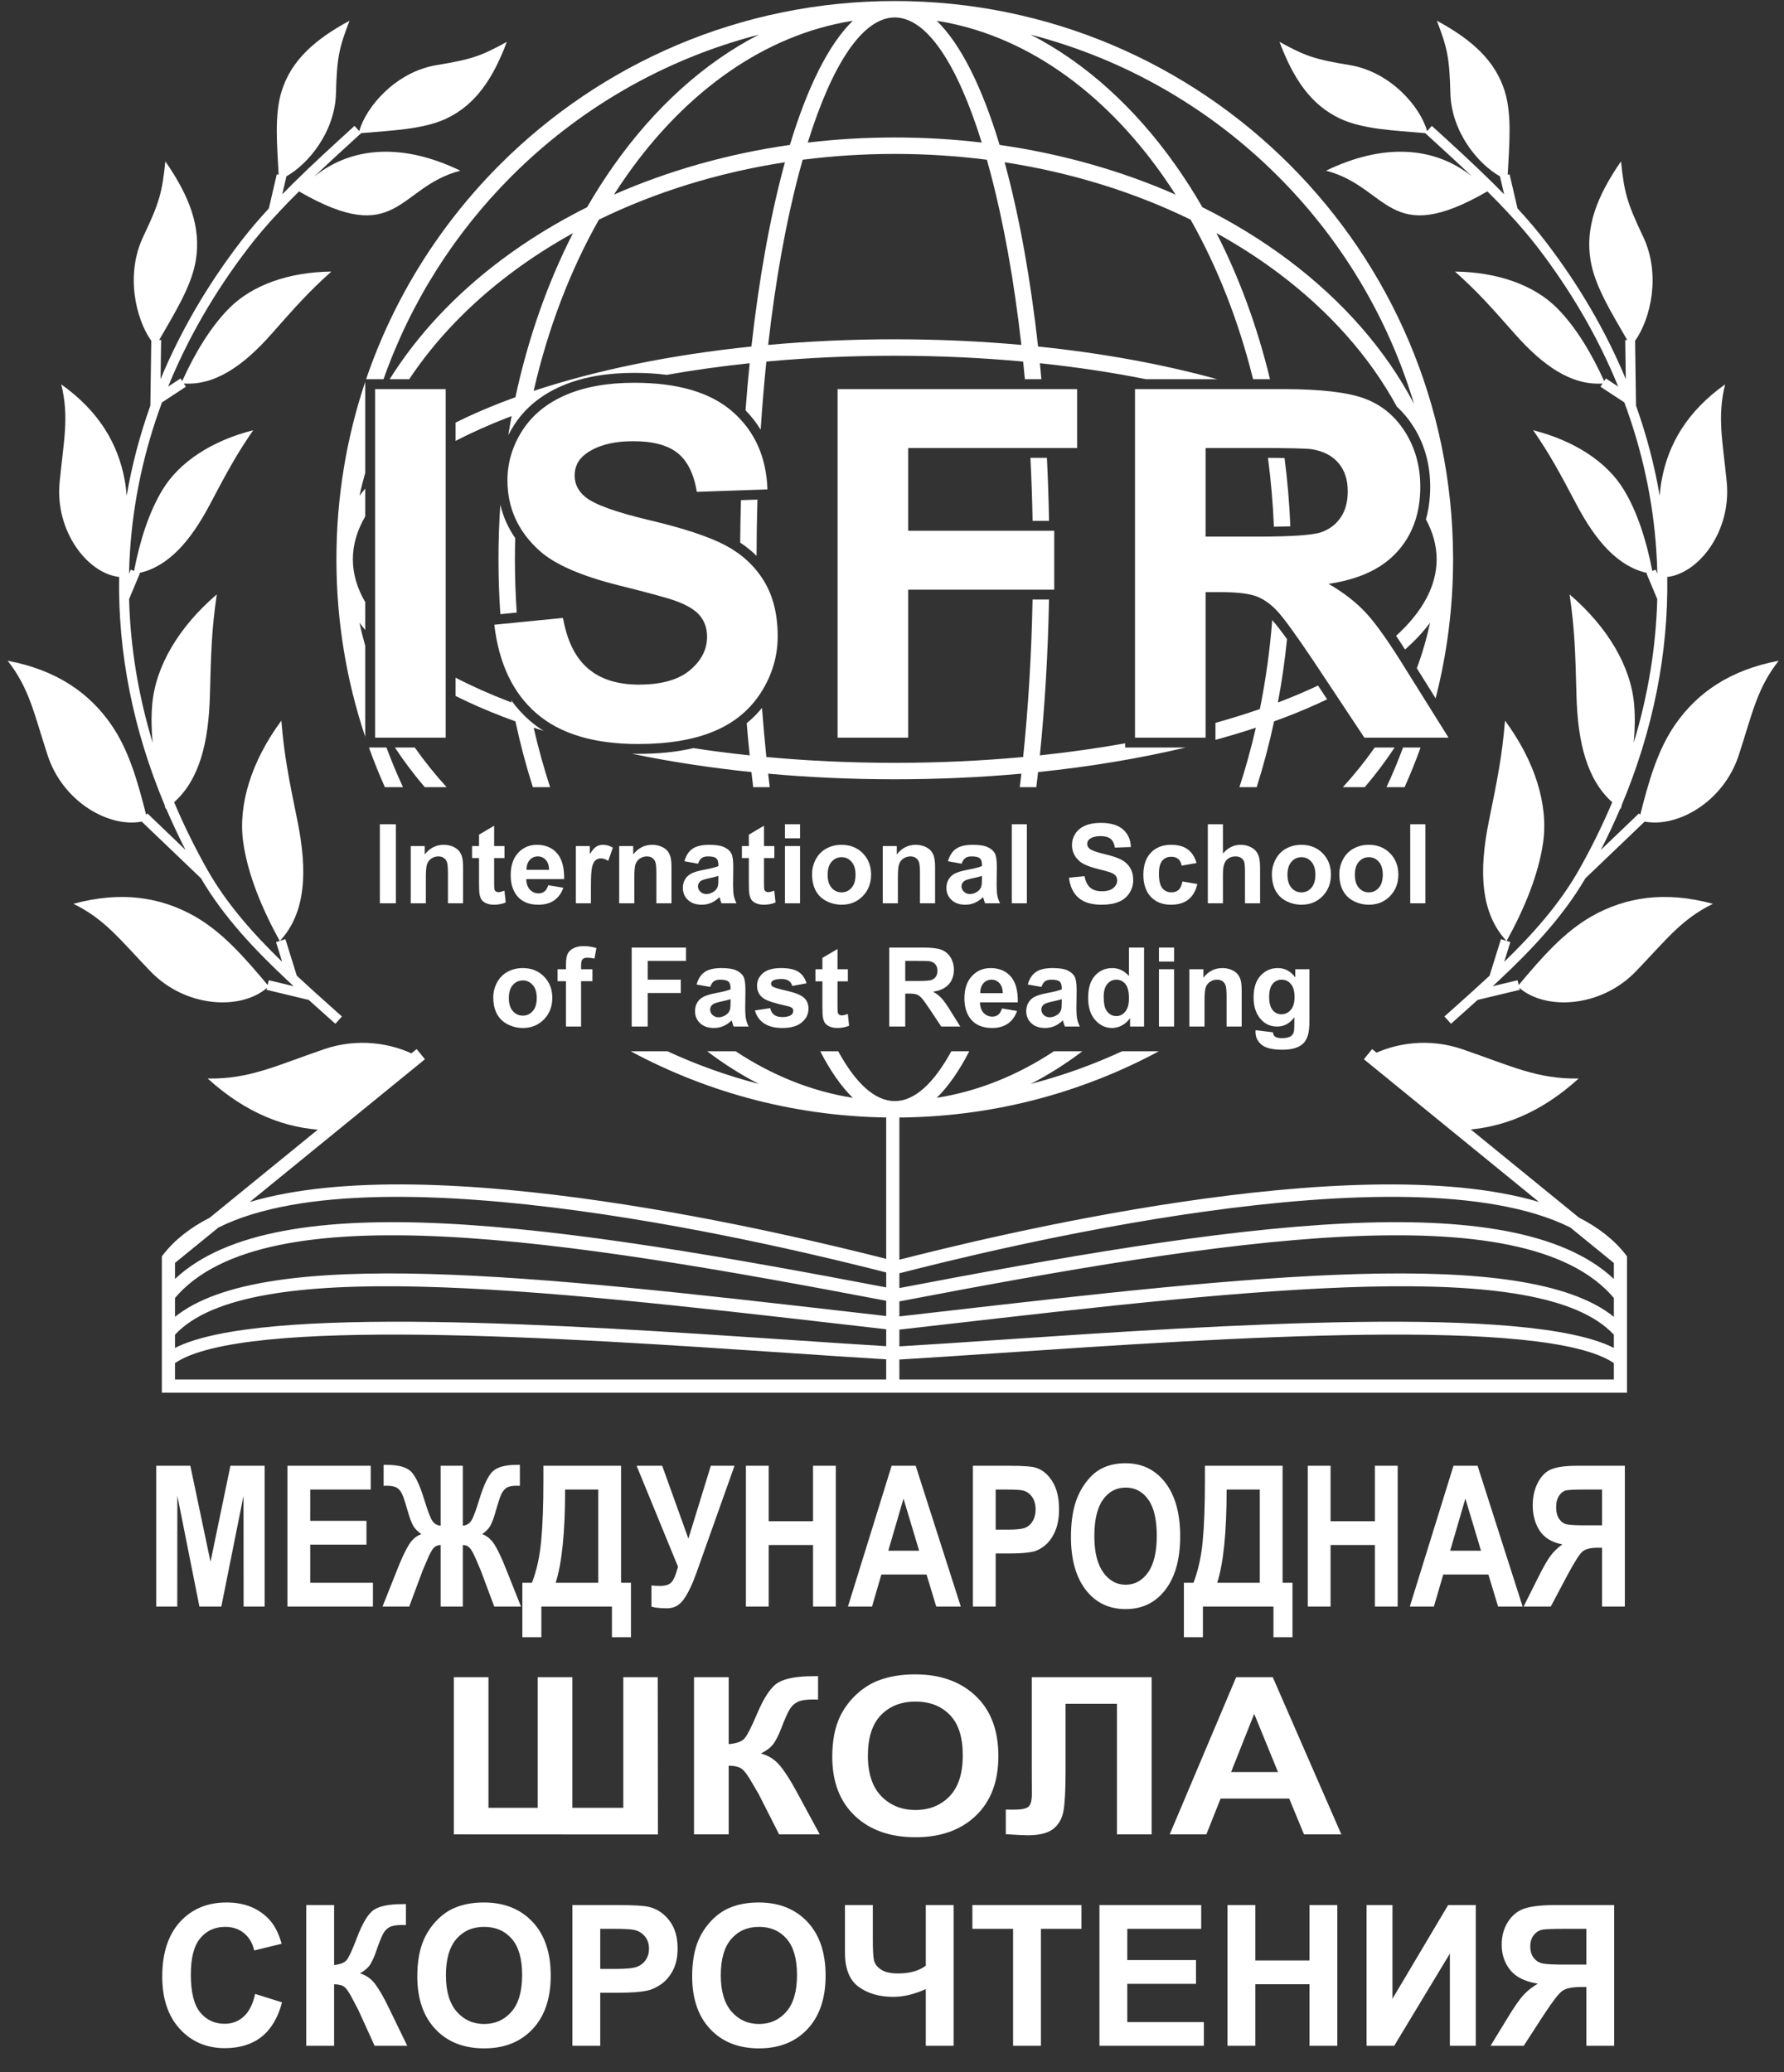
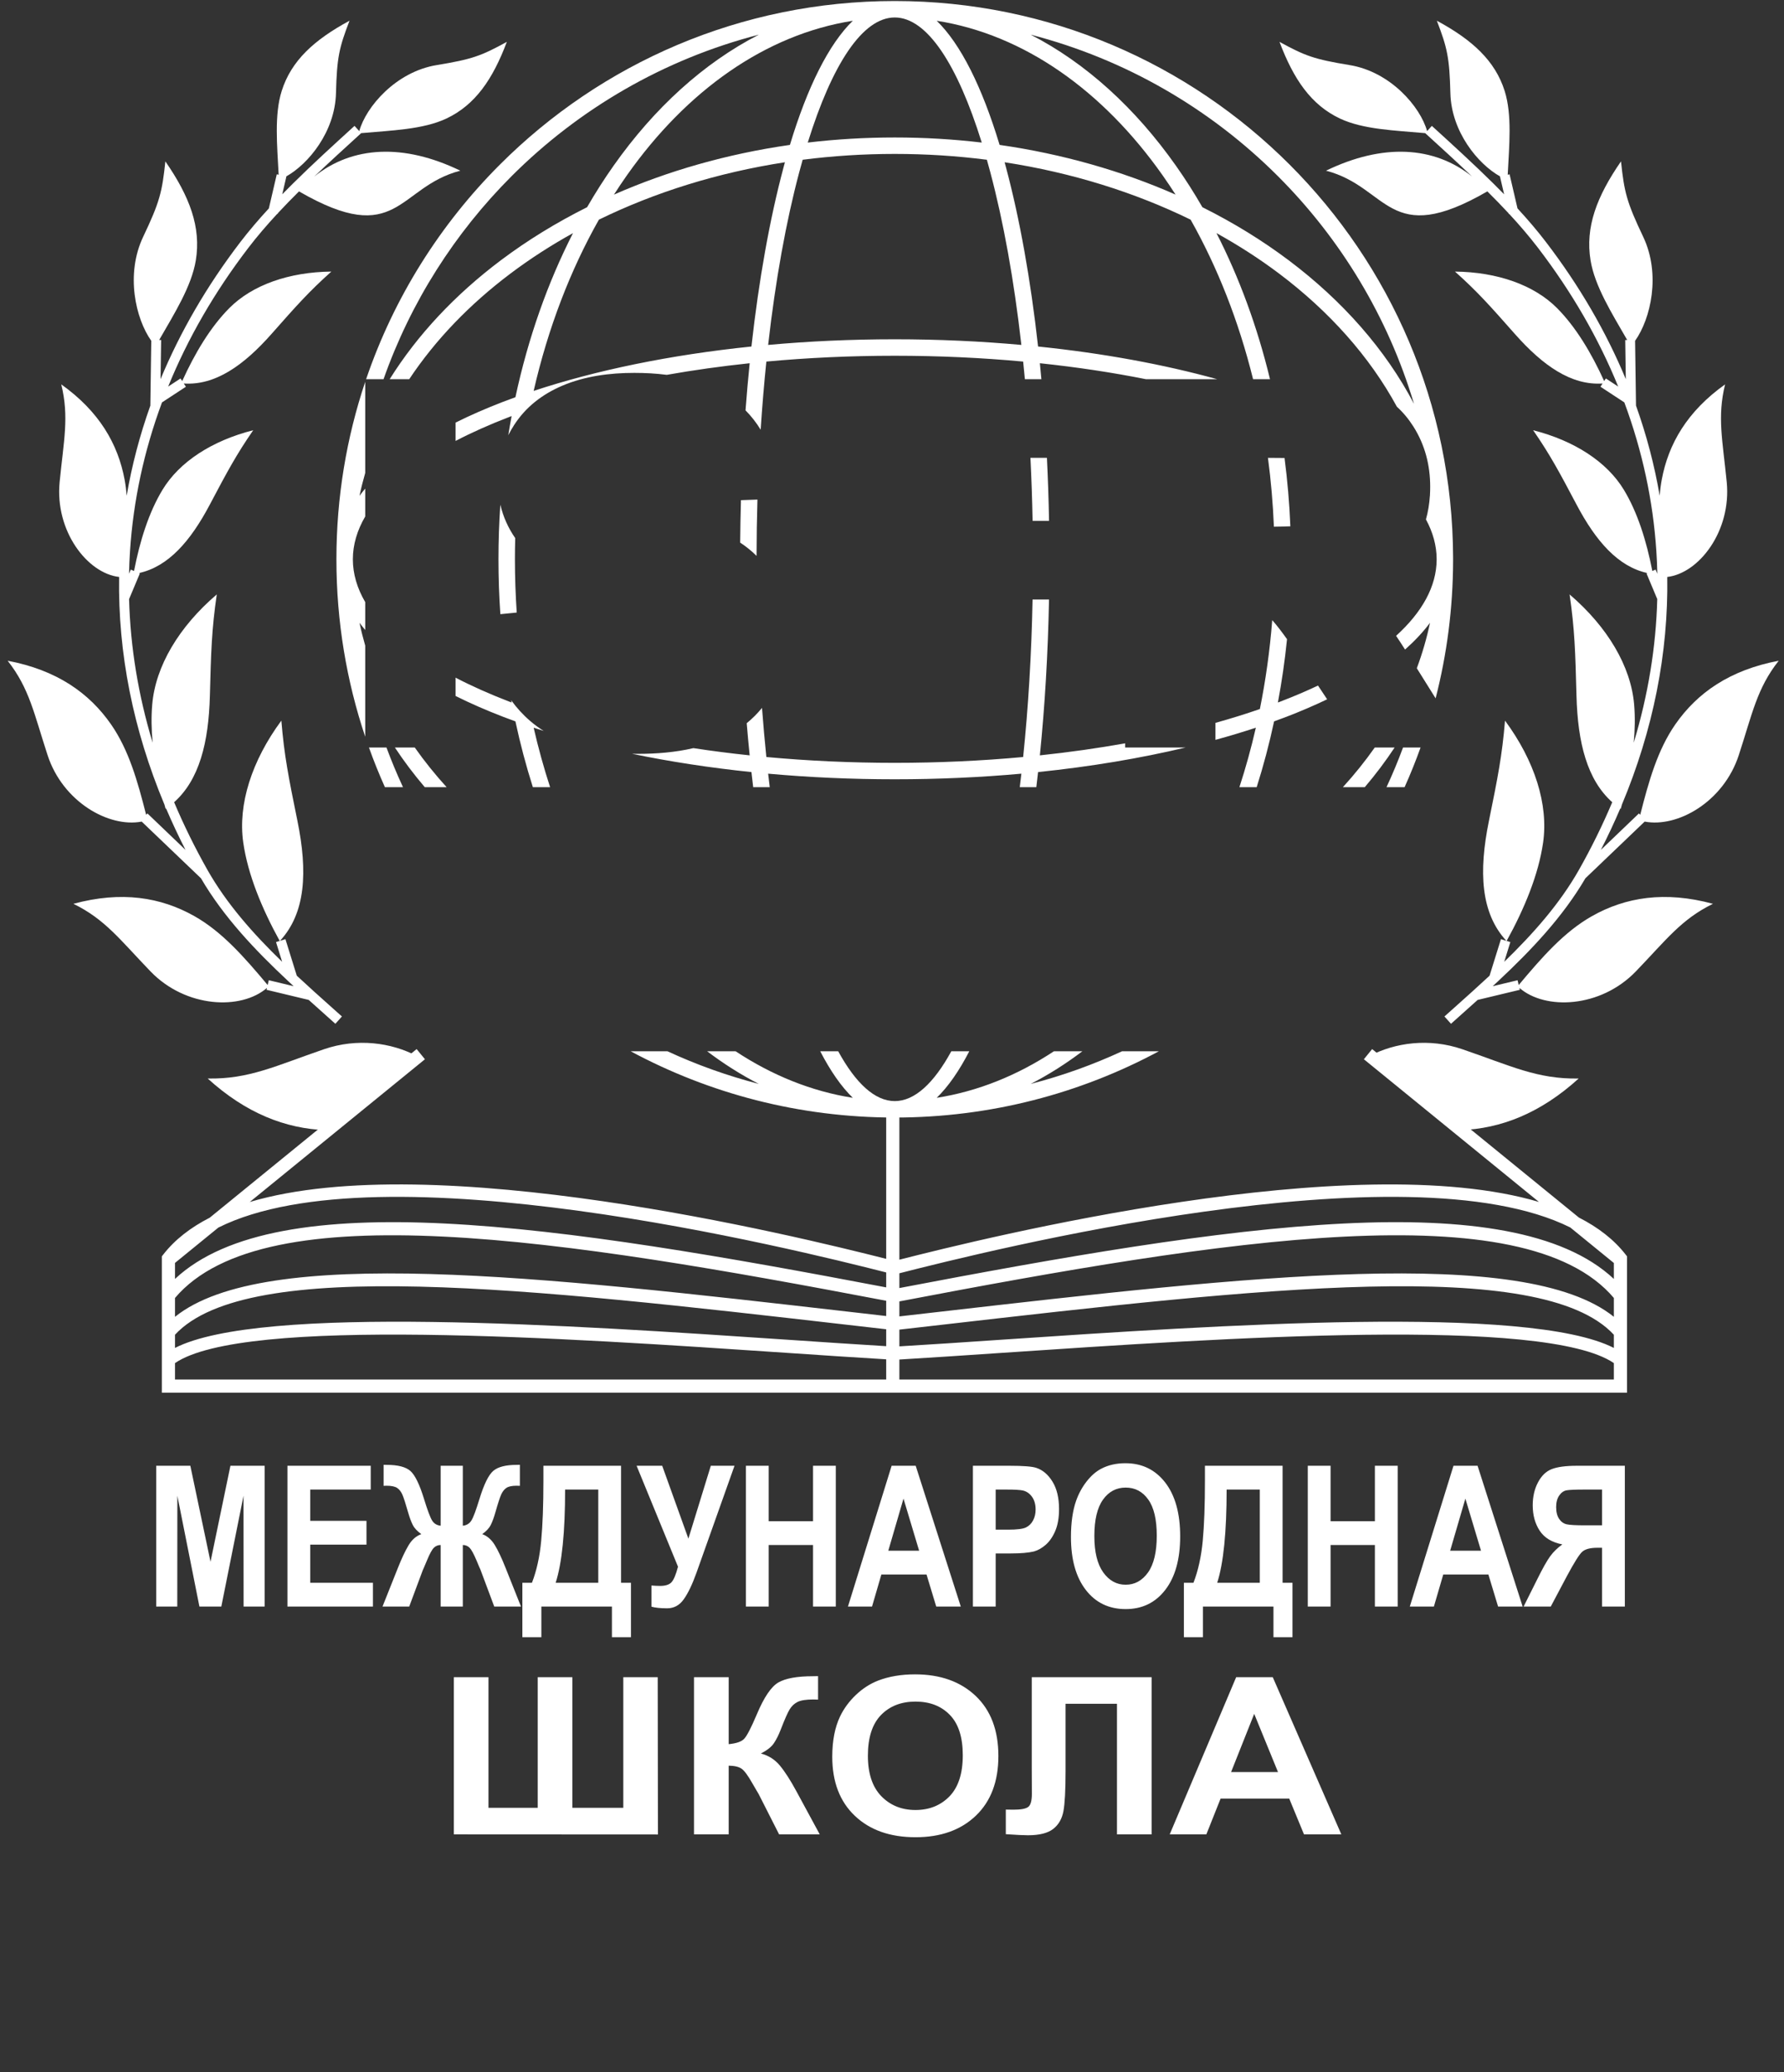
<svg xmlns="http://www.w3.org/2000/svg" width="68" height="79" viewBox="0 0 68 79" fill="none">
  <rect x="0" y="0" width="68" height="79" fill="#333333" stroke="none" />
  <path d="M34.281 42.333V48.022C37.577 47.184 51.559 43.716 58.66 45.821L51.986 40.381L52.301 39.993L60.183 46.416C60.912 46.788 61.517 47.252 61.964 47.827L62.017 47.895V53.092H6.169V47.895L6.222 47.827C6.666 47.255 7.269 46.792 7.994 46.421L15.881 39.993L16.197 40.381L9.521 45.822C16.532 43.74 30.264 47.099 33.779 47.99V42.333H34.281ZM34.281 48.54V49.103C40.395 47.936 46.359 46.883 51.248 46.642C55.882 46.415 59.56 46.922 61.515 48.756V48.148L59.853 46.793C53.584 43.671 37.528 47.712 34.281 48.54ZM34.281 49.612V50.184L35.8 50.01C47.547 48.662 58.1 47.451 61.515 50.2V49.481C59.804 47.459 56.079 46.906 51.272 47.142C46.393 47.382 40.411 48.442 34.281 49.612ZM34.281 50.688V51.326C35.412 51.26 36.743 51.17 38.184 51.072C46.406 50.518 58.251 49.719 61.515 51.386V50.883C58.738 47.882 47.936 49.121 35.857 50.508L34.281 50.688ZM34.281 51.828V52.59H61.515V51.964C58.9 50.177 46.641 51.004 38.218 51.572C36.778 51.669 35.451 51.759 34.281 51.828ZM33.779 52.59V51.82C32.64 51.753 31.356 51.666 29.968 51.572C21.545 51.004 9.285 50.177 6.67 51.964V52.59H33.779ZM33.779 51.319V50.674L32.329 50.508C20.249 49.121 9.448 47.882 6.67 50.883V51.386C9.934 49.719 21.779 50.518 30.001 51.072C31.39 51.166 32.676 51.253 33.779 51.319ZM33.779 50.17V49.588C27.693 48.428 21.759 47.38 16.913 47.142C12.107 46.906 8.382 47.459 6.67 49.481V50.2C10.086 47.451 20.639 48.662 32.386 50.01L33.779 50.17ZM33.779 49.078V48.508C30.263 47.614 14.51 43.706 8.324 46.797L6.67 48.145V48.756C8.625 46.922 12.304 46.415 16.937 46.642C21.794 46.881 27.709 47.922 33.779 49.078Z" fill="white" />
  <path d="M34.105 0.039C39.982 0.039 45.303 2.421 49.154 6.273C52.991 10.11 55.37 15.407 55.387 21.26L55.387 21.321V21.322L55.387 21.383C55.382 23.192 55.151 24.947 54.721 26.622L54.004 25.475C54.214 24.91 54.383 24.332 54.507 23.742C54.245 24.093 53.926 24.433 53.556 24.762C53.446 24.589 53.332 24.413 53.214 24.239C54.206 23.338 54.756 22.356 54.76 21.334L54.76 21.321L54.76 21.309C54.758 20.795 54.617 20.29 54.352 19.801C54.434 19.51 54.483 19.207 54.503 18.895L54.507 18.901L54.504 18.885C54.511 18.776 54.514 18.667 54.514 18.556C54.514 17.733 54.315 16.958 53.874 16.261C53.693 15.975 53.484 15.723 53.245 15.506C52.204 13.59 50.663 11.865 48.745 10.422C48.006 9.867 47.212 9.354 46.368 8.887C47.231 10.574 47.923 12.447 48.408 14.456H47.763C47.212 12.229 46.401 10.177 45.382 8.374C43.257 7.335 40.862 6.582 38.292 6.186L38.354 6.415C38.868 8.347 39.283 10.652 39.568 13.21C42.053 13.466 44.359 13.893 46.396 14.456H43.681C42.404 14.201 41.05 13.996 39.636 13.847C39.656 14.048 39.676 14.251 39.694 14.456H39.065C39.044 14.23 39.023 14.006 38.999 13.784C37.431 13.639 35.791 13.562 34.105 13.562C32.419 13.562 30.78 13.639 29.211 13.784C29.124 14.625 29.052 15.492 28.994 16.382C28.834 16.12 28.643 15.873 28.417 15.643C28.463 15.033 28.515 14.434 28.575 13.847C27.483 13.962 26.427 14.111 25.415 14.29C25 14.236 24.583 14.215 24.177 14.215C23.244 14.215 22.285 14.338 21.421 14.709C20.674 15.03 20.043 15.512 19.599 16.199C19.516 16.327 19.441 16.458 19.374 16.591C19.413 16.346 19.456 16.103 19.501 15.862L19.39 15.904C18.657 16.187 17.979 16.489 17.365 16.809V16.11C17.922 15.832 18.525 15.569 19.167 15.321C19.324 15.261 19.484 15.201 19.646 15.143C20.133 12.874 20.881 10.765 21.841 8.887C20.998 9.354 20.204 9.867 19.466 10.422C17.904 11.596 16.594 12.957 15.598 14.456H14.853C15.913 12.761 17.353 11.229 19.091 9.922C20.093 9.169 21.194 8.491 22.378 7.899C22.697 7.347 23.034 6.818 23.39 6.314C24.936 4.121 26.82 2.402 28.924 1.322C25.302 2.257 22.065 4.151 19.5 6.716C17.339 8.877 15.655 11.514 14.619 14.456H13.955C15.016 11.34 16.779 8.55 19.056 6.273C22.907 2.421 28.228 0.039 34.105 0.039ZM54.147 28.497C53.963 29.01 53.76 29.515 53.538 30.009H52.849C53.078 29.515 53.289 29.011 53.479 28.497H54.147ZM53.158 28.497C52.814 29.018 52.434 29.523 52.02 30.009H51.186C51.628 29.524 52.034 29.019 52.401 28.497H53.158ZM50.586 26.659C50.102 26.891 49.587 27.112 49.044 27.322C48.886 27.382 48.727 27.442 48.564 27.5C48.38 28.361 48.157 29.199 47.9 30.009H47.242C47.481 29.276 47.691 28.518 47.869 27.741C47.375 27.905 46.861 28.059 46.329 28.205V27.557C46.918 27.393 47.483 27.217 48.022 27.03C48.243 25.935 48.402 24.803 48.493 23.641C48.68 23.852 48.871 24.105 49.057 24.367C48.974 25.188 48.857 25.993 48.709 26.781L48.821 26.739C49.32 26.547 49.793 26.345 50.238 26.135L50.586 26.659ZM45.19 28.497C43.464 28.908 41.574 29.226 39.568 29.433C39.547 29.626 39.524 29.819 39.501 30.009H38.87C38.891 29.839 38.911 29.667 38.931 29.494C37.38 29.634 35.765 29.708 34.105 29.708C32.446 29.708 30.83 29.634 29.279 29.494C29.299 29.667 29.319 29.839 29.34 30.009H28.709C28.686 29.819 28.664 29.626 28.642 29.433C27.044 29.268 25.519 29.032 24.093 28.736C24.169 28.737 24.246 28.738 24.323 28.738C25.017 28.738 25.74 28.682 26.43 28.52C27.127 28.627 27.843 28.719 28.575 28.796C28.534 28.393 28.496 27.984 28.462 27.57C28.674 27.397 28.869 27.203 29.045 26.987C29.093 27.624 29.148 28.248 29.211 28.859C30.78 29.004 32.419 29.081 34.105 29.081C35.791 29.081 37.43 29.004 38.999 28.859C39.194 26.975 39.317 24.959 39.358 22.855H39.985C39.945 24.932 39.825 26.927 39.636 28.796C40.76 28.677 41.846 28.523 42.886 28.337V28.497H45.19ZM20.722 27.864C20.593 27.823 20.467 27.782 20.341 27.741C20.519 28.518 20.729 29.276 20.968 30.009H20.311C20.053 29.199 19.831 28.361 19.646 27.5C19.484 27.442 19.324 27.382 19.167 27.322C18.525 27.074 17.922 26.811 17.365 26.532V25.834C17.979 26.154 18.657 26.456 19.39 26.739L19.501 26.781L19.485 26.695C19.69 26.98 19.929 27.244 20.207 27.484C20.371 27.625 20.543 27.751 20.722 27.864ZM13.921 24.016C13.845 23.926 13.772 23.834 13.703 23.742C13.765 24.036 13.838 24.326 13.921 24.614V28.087C13.209 25.962 12.823 23.686 12.823 21.321C12.823 18.956 13.209 16.681 13.921 14.555V18.029C13.838 18.317 13.765 18.607 13.703 18.901C13.772 18.809 13.845 18.717 13.921 18.627V19.689C13.613 20.217 13.45 20.763 13.45 21.321C13.45 21.88 13.613 22.426 13.921 22.954V24.016ZM15.81 28.497C16.177 29.019 16.583 29.524 17.024 30.009H16.191C15.777 29.523 15.396 29.018 15.052 28.497H15.81ZM14.731 28.497C14.921 29.011 15.132 29.515 15.361 30.009H14.672C14.45 29.515 14.247 29.01 14.063 28.497H14.731ZM44.173 40.076C41.175 41.688 37.747 42.603 34.105 42.603C30.463 42.603 27.035 41.688 24.038 40.076H25.44C26.551 40.59 27.716 41.009 28.923 41.321C28.242 40.971 27.584 40.554 26.953 40.076H28.038C29.423 40.991 30.927 41.603 32.506 41.851C32.067 41.425 31.651 40.826 31.264 40.076H31.949C32.615 41.295 33.347 41.976 34.105 41.976C34.864 41.976 35.595 41.295 36.261 40.076H36.946C36.559 40.826 36.143 41.425 35.704 41.851C37.283 41.603 38.787 40.991 40.173 40.076H41.257C40.626 40.554 39.968 40.971 39.288 41.321C40.495 41.009 41.659 40.59 42.77 40.076H44.173ZM20.341 14.902C22.712 14.117 25.537 13.53 28.642 13.21C28.927 10.652 29.342 8.347 29.857 6.415C29.877 6.338 29.898 6.262 29.918 6.186C27.348 6.582 24.953 7.335 22.828 8.374C21.741 10.297 20.891 12.503 20.341 14.902ZM29.279 13.149C30.83 13.009 32.446 12.934 34.105 12.934C35.765 12.934 37.381 13.009 38.931 13.149C38.651 10.674 38.247 8.446 37.749 6.574C37.705 6.41 37.661 6.249 37.616 6.09C36.475 5.944 35.302 5.868 34.105 5.868C32.908 5.868 31.735 5.944 30.595 6.09C30.549 6.249 30.505 6.41 30.462 6.574C29.963 8.446 29.56 10.674 29.279 13.149ZM48.962 17.459C49.073 18.311 49.148 19.18 49.184 20.064C48.972 20.073 48.756 20.077 48.557 20.079C48.52 19.187 48.444 18.311 48.33 17.454C48.541 17.455 48.752 17.456 48.962 17.459ZM39.905 17.454C39.944 18.241 39.971 19.042 39.986 19.857H39.359C39.344 19.042 39.316 18.24 39.277 17.454H39.905ZM28.871 19.045C28.85 19.75 28.839 20.466 28.838 21.191C28.648 21.003 28.439 20.834 28.213 20.685C28.218 20.14 28.227 19.601 28.243 19.067L28.871 19.045ZM19.638 20.513C19.631 20.781 19.627 21.05 19.627 21.321C19.627 22.006 19.651 22.684 19.696 23.352L19.072 23.414C19.024 22.725 19 22.027 19 21.321C19 20.619 19.024 19.925 19.071 19.24C19.179 19.7 19.369 20.124 19.638 20.513ZM35.704 0.792C36.621 1.682 37.437 3.324 38.101 5.524C40.504 5.869 42.764 6.519 44.808 7.418C44.645 7.165 44.479 6.917 44.308 6.674C42.046 3.467 39.044 1.317 35.704 0.792ZM30.109 5.524C30.773 3.325 31.589 1.682 32.506 0.792C29.166 1.317 26.165 3.467 23.902 6.674C23.731 6.917 23.564 7.165 23.402 7.419C25.446 6.519 27.706 5.869 30.109 5.524ZM37.421 5.435C36.496 2.46 35.336 0.667 34.105 0.666C32.875 0.666 31.715 2.46 30.789 5.435C31.87 5.307 32.977 5.241 34.105 5.241C35.233 5.241 36.34 5.307 37.421 5.435ZM45.831 7.899C47.016 8.49 48.118 9.169 49.12 9.922C51.173 11.467 52.812 13.325 53.897 15.396C52.904 12.075 51.098 9.104 48.71 6.716C46.145 4.151 42.909 2.258 39.287 1.322C41.39 2.402 43.274 4.121 44.82 6.314C45.176 6.818 45.513 7.347 45.831 7.899Z" fill="white" />
  <path fill-rule="evenodd" clip-rule="evenodd" d="M57.888 37.551C58.783 36.482 59.623 35.522 60.682 34.924C61.96 34.203 63.457 33.958 65.292 34.455C64.082 35.045 63.51 35.832 62.351 37.034C61.007 38.427 58.9 38.518 57.914 37.66L57.931 37.733L56.323 38.119L55.307 39.029L55.057 38.75L55.441 38.407C55.885 38.01 56.335 37.608 56.777 37.196L57.211 35.802L57.418 35.867C56.437 34.805 56.358 33.23 56.753 31.293C57.086 29.657 57.255 28.814 57.366 27.472C58.495 29.002 59.026 30.666 58.818 32.119C58.643 33.339 58.111 34.629 57.428 35.87L57.569 35.914L57.336 36.666C58.433 35.601 59.45 34.459 60.187 33.156C60.666 32.307 61.088 31.448 61.453 30.582C60.495 29.728 60.137 28.313 60.09 26.521C60.046 24.852 60.022 23.992 59.827 22.66C61.272 23.897 62.164 25.398 62.288 26.861C62.327 27.327 62.319 27.814 62.272 28.314C62.82 26.501 63.121 24.667 63.169 22.839L62.759 21.86L62.792 21.846C61.678 21.601 60.834 20.639 60.094 19.239C59.431 17.986 59.088 17.342 58.438 16.401C60.003 16.798 61.248 17.603 61.894 18.669C62.419 19.535 62.759 20.625 62.981 21.767L63.106 21.714L63.172 21.872C63.166 21.582 63.153 21.292 63.134 21.002C63.008 19.09 62.602 17.192 61.914 15.34L61.004 14.743L61.084 14.62C59.899 14.698 58.818 13.951 57.735 12.724C56.797 11.661 56.312 11.115 55.459 10.353C57.074 10.371 58.473 10.863 59.351 11.747C60.07 12.472 60.66 13.46 61.145 14.527L61.21 14.428L61.68 14.737C60.939 12.916 59.921 11.143 58.622 9.446C58.288 9.01 57.919 8.58 57.523 8.152L57.506 8.156L57.499 8.127C57.241 7.849 56.971 7.572 56.693 7.296C52.907 9.486 52.944 7.132 50.544 6.507C52.702 5.461 54.657 5.562 56.111 6.73C55.537 6.182 54.935 5.633 54.325 5.077L54.325 5.076C53.188 4.973 51.963 4.94 51.07 4.517C49.978 3.999 49.31 3.03 48.77 1.596C49.742 2.128 50.086 2.259 51.442 2.481C53.002 2.736 54.141 4.075 54.396 4.998L54.577 4.799C55.384 5.534 56.178 6.258 56.918 6.991C57.058 7.129 57.196 7.268 57.332 7.407L57.174 6.729L57.181 6.727C56.333 6.254 55.322 5.022 55.284 3.557C55.248 2.183 55.164 1.824 54.768 0.79C56.116 1.519 56.986 2.312 57.351 3.463C57.641 4.378 57.525 5.551 57.469 6.661L57.54 6.645L57.842 7.945C58.229 8.365 58.591 8.788 58.92 9.218C60.206 10.898 61.222 12.653 61.97 14.454L61.948 12.961L62.023 12.961C61.444 11.953 60.79 10.917 60.627 9.929C60.418 8.663 60.861 7.492 61.787 6.152C61.91 7.323 62.003 7.703 62.631 9.023C63.314 10.458 62.92 12.152 62.324 12.992L62.359 15.463C62.763 16.594 63.064 17.742 63.262 18.899C63.277 18.695 63.302 18.492 63.339 18.292C63.593 16.919 64.312 15.681 65.755 14.653C65.448 15.896 65.662 16.795 65.817 18.377C65.999 20.244 64.761 21.855 63.55 21.995C63.594 24.898 63.014 27.824 61.822 30.672L61.777 30.834L61.759 30.822C61.533 31.351 61.287 31.877 61.019 32.4L62.47 31.01L62.52 31.062C62.848 29.765 63.185 28.586 63.853 27.621C64.689 26.415 65.93 25.542 67.798 25.189C66.965 26.247 66.794 27.205 66.275 28.792C65.694 30.568 63.944 31.561 62.689 31.321L60.43 33.482C59.566 34.959 58.367 36.222 57.107 37.401L57.105 37.407L57.101 37.406L56.897 37.596L57.844 37.369L57.888 37.551ZM55.674 43.084C57.2 43.026 58.704 42.45 60.174 41.115C58.599 41.146 57.585 40.631 55.737 39.998C54.474 39.565 53.176 39.745 52.207 40.256L55.674 43.084Z" fill="white" />
  <path fill-rule="evenodd" clip-rule="evenodd" d="M10.202 37.551C9.307 36.482 8.467 35.522 7.408 34.924C6.13 34.203 4.633 33.958 2.798 34.455C4.008 35.045 4.58 35.832 5.739 37.034C7.083 38.427 9.19 38.518 10.176 37.66L10.159 37.733L11.767 38.119L12.783 39.029L13.033 38.75L12.649 38.407C12.205 38.01 11.755 37.608 11.313 37.196L10.879 35.802L10.672 35.867C11.653 34.805 11.732 33.23 11.337 31.293C11.004 29.657 10.834 28.814 10.724 27.472C9.595 29.002 9.064 30.666 9.272 32.119C9.447 33.339 9.979 34.629 10.661 35.87L10.521 35.914L10.754 36.666C9.657 35.601 8.64 34.459 7.903 33.156C7.424 32.307 7.002 31.448 6.637 30.582C7.595 29.728 7.953 28.313 8 26.521C8.044 24.852 8.068 23.992 8.263 22.66C6.818 23.897 5.926 25.398 5.802 26.861C5.762 27.327 5.771 27.814 5.818 28.314C5.27 26.501 4.969 24.667 4.92 22.839L5.331 21.86L5.298 21.846C6.412 21.601 7.256 20.639 7.996 19.239C8.659 17.986 9.002 17.342 9.652 16.401C8.087 16.798 6.842 17.603 6.196 18.669C5.671 19.535 5.33 20.625 5.109 21.767L4.984 21.714L4.918 21.872C4.924 21.582 4.937 21.292 4.956 21.002C5.082 19.09 5.487 17.192 6.175 15.34L7.086 14.743L7.005 14.62C8.191 14.698 9.272 13.951 10.355 12.724C11.293 11.661 11.777 11.115 12.63 10.353C11.016 10.371 9.617 10.863 8.739 11.747C8.02 12.472 7.43 13.46 6.945 14.527L6.88 14.428L6.41 14.737C7.151 12.916 8.169 11.143 9.468 9.446C9.801 9.01 10.171 8.58 10.567 8.152L10.584 8.156L10.591 8.127C10.849 7.849 11.119 7.572 11.397 7.296C15.182 9.486 15.146 7.132 17.546 6.507C15.388 5.461 13.433 5.562 11.979 6.73C12.553 6.182 13.155 5.633 13.765 5.077L13.764 5.076C14.902 4.973 16.127 4.94 17.02 4.517C18.111 3.999 18.78 3.03 19.319 1.596C18.348 2.128 18.004 2.259 16.647 2.481C15.088 2.736 13.949 4.075 13.694 4.998L13.513 4.799C12.706 5.534 11.912 6.258 11.172 6.991C11.032 7.129 10.894 7.268 10.758 7.407L10.916 6.729L10.908 6.727C11.757 6.254 12.768 5.022 12.806 3.557C12.842 2.183 12.926 1.824 13.322 0.79C11.974 1.519 11.104 2.312 10.739 3.463C10.449 4.378 10.565 5.551 10.621 6.661L10.55 6.645L10.248 7.945C9.861 8.365 9.499 8.788 9.169 9.218C7.883 10.898 6.868 12.653 6.12 14.454L6.142 12.961L6.067 12.961C6.646 11.953 7.3 10.917 7.463 9.929C7.672 8.663 7.229 7.492 6.303 6.152C6.18 7.323 6.087 7.703 5.459 9.023C4.776 10.458 5.17 12.152 5.766 12.992L5.731 15.463C5.327 16.594 5.026 17.742 4.828 18.899C4.813 18.695 4.788 18.492 4.751 18.292C4.497 16.919 3.777 15.681 2.335 14.653C2.641 15.896 2.428 16.795 2.273 18.377C2.09 20.244 3.328 21.855 4.54 21.995C4.495 24.898 5.076 27.824 6.268 30.672L6.313 30.834L6.331 30.822C6.557 31.351 6.803 31.877 7.071 32.4L5.62 31.01L5.57 31.062C5.242 29.765 4.905 28.586 4.237 27.621C3.401 26.415 2.16 25.542 0.292 25.189C1.124 26.247 1.296 27.205 1.815 28.792C2.396 30.568 4.146 31.561 5.401 31.321L7.66 33.482C8.523 34.959 9.723 36.222 10.983 37.401L10.985 37.407L10.989 37.406L11.193 37.596L10.245 37.368L10.202 37.551ZM12.416 43.084C10.89 43.026 9.386 42.45 7.916 41.115C9.491 41.146 10.505 40.631 12.352 39.998C13.616 39.565 14.914 39.745 15.883 40.256L12.416 43.084Z" fill="white" />
-   <path d="M14.297 28.122V14.834H16.988V28.122H14.297ZM18.841 23.816L21.458 23.556C21.616 24.432 21.931 25.072 22.411 25.483C22.89 25.895 23.537 26.099 24.35 26.099C25.21 26.099 25.86 25.916 26.296 25.552C26.732 25.186 26.951 24.76 26.951 24.271C26.951 23.955 26.859 23.689 26.676 23.467C26.494 23.247 26.172 23.055 25.714 22.894C25.402 22.783 24.69 22.591 23.577 22.313C22.145 21.954 21.139 21.515 20.561 20.992C19.747 20.259 19.342 19.365 19.342 18.31C19.342 17.633 19.534 16.996 19.915 16.405C20.298 15.814 20.849 15.366 21.569 15.056C22.29 14.747 23.156 14.592 24.177 14.592C25.838 14.592 27.091 14.96 27.929 15.7C28.77 16.439 29.209 17.423 29.253 18.657L26.562 18.75C26.447 18.063 26.203 17.571 25.829 17.271C25.454 16.971 24.891 16.82 24.143 16.82C23.37 16.82 22.763 16.98 22.327 17.302C22.046 17.509 21.903 17.785 21.903 18.131C21.903 18.446 22.036 18.716 22.302 18.938C22.64 19.226 23.459 19.523 24.762 19.832C26.064 20.139 27.026 20.46 27.648 20.788C28.272 21.119 28.761 21.567 29.114 22.14C29.466 22.712 29.643 23.417 29.643 24.256C29.643 25.016 29.432 25.731 29.008 26.396C28.585 27.061 27.988 27.556 27.214 27.878C26.441 28.202 25.476 28.363 24.322 28.363C22.643 28.363 21.353 27.977 20.453 27.2C19.553 26.427 19.017 25.298 18.841 23.816ZM31.925 28.122V14.834H41.056V17.079H34.616V20.234H40.184V22.48H34.616V28.122H31.925ZM43.262 28.122V14.834H48.913C50.333 14.834 51.366 14.954 52.009 15.192C52.656 15.431 53.169 15.854 53.556 16.464C53.943 17.076 54.137 17.772 54.137 18.558C54.137 19.557 53.847 20.38 53.262 21.029C52.677 21.679 51.805 22.087 50.642 22.257C51.221 22.594 51.697 22.966 52.071 23.371C52.449 23.776 52.956 24.497 53.593 25.53L55.214 28.122H52.006L50.082 25.221C49.392 24.191 48.919 23.541 48.663 23.272C48.409 23.006 48.14 22.82 47.855 22.721C47.568 22.622 47.116 22.573 46.497 22.573H45.953V28.122H43.262ZM45.953 20.457H47.939C49.225 20.457 50.027 20.401 50.348 20.293C50.667 20.185 50.92 19.996 51.1 19.73C51.282 19.464 51.372 19.13 51.372 18.731C51.372 18.282 51.252 17.924 51.013 17.645C50.775 17.37 50.438 17.197 50.005 17.126C49.785 17.095 49.133 17.079 48.047 17.079H45.953V20.457Z" fill="white" />
  <path d="M5.954 61.245V55.878H7.255L8.024 59.538L8.783 55.878H10.087V61.245H9.285L9.282 57.02L8.436 61.245H7.601L6.76 57.02L6.757 61.245H5.954ZM10.956 61.245V55.878H14.131V56.785H11.825V57.977H13.969V58.884H11.825V60.338H14.215V61.245H10.956ZM17.641 55.878V58.164C17.786 58.149 17.895 58.082 17.969 57.963C18.044 57.843 18.145 57.57 18.276 57.141C18.448 56.583 18.623 56.225 18.803 56.072C18.981 55.921 19.276 55.844 19.69 55.844C19.709 55.844 19.752 55.843 19.816 55.841V56.643L19.69 56.639C19.514 56.639 19.385 56.666 19.303 56.721C19.222 56.776 19.155 56.86 19.104 56.972C19.054 57.085 18.978 57.316 18.879 57.666C18.826 57.852 18.769 58.007 18.707 58.132C18.645 58.257 18.537 58.374 18.381 58.484C18.574 58.554 18.733 58.693 18.859 58.899C18.985 59.105 19.123 59.397 19.273 59.776L19.858 61.245H18.839L18.322 59.862C18.316 59.842 18.3 59.804 18.272 59.748C18.256 59.712 18.221 59.628 18.167 59.496C18.058 59.24 17.97 59.076 17.9 59.005C17.83 58.934 17.744 58.899 17.641 58.899V61.245H16.797V58.899C16.698 58.899 16.612 58.932 16.54 59.001C16.468 59.07 16.378 59.233 16.271 59.495C16.21 59.641 16.175 59.726 16.164 59.747C16.146 59.783 16.129 59.822 16.114 59.861L15.598 61.245H14.58L15.165 59.776C15.309 59.412 15.445 59.124 15.573 58.91C15.7 58.696 15.863 58.554 16.06 58.484C15.904 58.374 15.795 58.257 15.733 58.133C15.671 58.011 15.614 57.854 15.559 57.666C15.462 57.324 15.388 57.095 15.338 56.98C15.288 56.865 15.222 56.78 15.139 56.724C15.056 56.668 14.921 56.639 14.733 56.639C14.71 56.639 14.673 56.64 14.622 56.643V55.841C14.687 55.843 14.729 55.844 14.748 55.844C15.167 55.844 15.466 55.922 15.643 56.076C15.819 56.232 15.992 56.588 16.162 57.141C16.294 57.572 16.397 57.846 16.47 57.964C16.543 58.083 16.652 58.149 16.797 58.164V55.878H17.641ZM20.713 55.878H23.672V60.338H24.05V62.414H23.325V61.245H20.635V62.414H19.911V60.338H20.276C20.454 59.879 20.572 59.347 20.628 58.743C20.685 58.137 20.713 57.371 20.713 56.445V55.878ZM21.54 56.785C21.54 58.409 21.42 59.593 21.18 60.338H22.804V56.785H21.54ZM24.265 55.878H25.241L26.239 58.656L27.094 55.878H27.997L26.547 59.957C26.389 60.399 26.228 60.735 26.064 60.966C25.901 61.197 25.69 61.312 25.431 61.312C25.175 61.312 24.975 61.291 24.831 61.25V60.443C24.954 60.453 25.065 60.458 25.164 60.458C25.364 60.458 25.508 60.412 25.594 60.32C25.68 60.228 25.764 60.029 25.843 59.726L24.265 55.878ZM28.432 61.245V55.878H29.3V57.992H30.99V55.878H31.858V61.245H30.99V58.899H29.3V61.245H28.432ZM36.622 61.245H35.686L35.316 60.023H33.595L33.239 61.245H32.321L33.986 55.878H34.903L36.622 61.245ZM35.034 59.116L34.438 57.13L33.859 59.116H35.034ZM37.084 61.245V55.878H38.473C38.999 55.878 39.341 55.904 39.501 55.958C39.746 56.039 39.952 56.214 40.118 56.484C40.284 56.754 40.367 57.102 40.367 57.529C40.367 57.859 40.319 58.136 40.224 58.36C40.128 58.585 40.007 58.761 39.86 58.89C39.714 59.017 39.564 59.102 39.412 59.144C39.205 59.195 38.907 59.221 38.516 59.221H37.952V61.245H37.084ZM37.952 56.785V58.314H38.425C38.765 58.314 38.992 58.285 39.106 58.229C39.221 58.173 39.311 58.086 39.376 57.964C39.441 57.844 39.474 57.706 39.474 57.546C39.474 57.35 39.428 57.189 39.337 57.061C39.245 56.934 39.13 56.854 38.99 56.821C38.887 56.798 38.68 56.785 38.369 56.785H37.952ZM40.821 58.594C40.821 58.047 40.887 57.587 41.017 57.215C41.114 56.941 41.248 56.695 41.417 56.478C41.586 56.261 41.77 56.099 41.971 55.993C42.238 55.852 42.547 55.781 42.896 55.781C43.529 55.781 44.035 56.027 44.415 56.518C44.794 57.01 44.984 57.693 44.984 58.569C44.984 59.437 44.795 60.117 44.419 60.606C44.042 61.097 43.538 61.342 42.908 61.342C42.27 61.342 41.762 61.099 41.386 60.61C41.01 60.123 40.821 59.451 40.821 58.594ZM41.713 58.558C41.713 59.166 41.826 59.627 42.051 59.942C42.276 60.255 42.561 60.413 42.906 60.413C43.253 60.413 43.536 60.257 43.759 59.946C43.98 59.633 44.092 59.166 44.092 58.543C44.092 57.927 43.984 57.467 43.767 57.165C43.551 56.861 43.265 56.71 42.906 56.71C42.549 56.71 42.26 56.864 42.042 57.17C41.823 57.477 41.713 57.939 41.713 58.558ZM45.928 55.878H48.888V60.338H49.265V62.414H48.54V61.245H45.851V62.414H45.126V60.338H45.491C45.669 59.879 45.787 59.347 45.844 58.743C45.901 58.137 45.928 57.371 45.928 56.445V55.878ZM46.755 56.785C46.755 58.409 46.635 59.593 46.396 60.338H48.019V56.785H46.755ZM49.848 61.245V55.878H50.717V57.992H52.406V55.878H53.275V61.245H52.406V58.899H50.717V61.245H49.848ZM58.038 61.245H57.102L56.732 60.023H55.012L54.655 61.245H53.737L55.402 55.878H56.32L58.038 61.245ZM56.451 59.116L55.855 57.13L55.275 59.116H56.451ZM61.064 61.245V59.004H60.888C60.614 59.004 60.421 59.055 60.308 59.157C60.196 59.258 60.004 59.565 59.731 60.073L59.11 61.245H58.075L58.598 60.198C58.804 59.782 58.968 59.491 59.09 59.325C59.213 59.157 59.367 59.008 59.551 58.876C59.152 58.798 58.865 58.624 58.688 58.354C58.511 58.084 58.422 57.762 58.422 57.386C58.422 57.059 58.488 56.769 58.62 56.517C58.752 56.264 58.925 56.094 59.141 56.008C59.357 55.922 59.679 55.878 60.109 55.878H61.933V61.245H61.064ZM61.064 56.785H60.388C60.045 56.785 59.819 56.795 59.711 56.814C59.603 56.834 59.51 56.9 59.432 57.012C59.354 57.125 59.315 57.271 59.315 57.452C59.315 57.641 59.353 57.791 59.428 57.902C59.503 58.013 59.599 58.082 59.714 58.109C59.83 58.136 60.067 58.149 60.423 58.149H61.064V56.785Z" fill="white" />
  <path d="M17.298 63.939H18.619V68.918H20.496V63.939H21.817V68.918H23.758V63.939H25.07L25.079 69.934L17.298 69.93V63.939ZM26.453 63.939H27.775V66.491C28.068 66.463 28.267 66.395 28.37 66.282C28.473 66.17 28.634 65.859 28.85 65.349C29.122 64.701 29.396 64.296 29.671 64.138C29.945 63.981 30.384 63.901 30.991 63.901C31.021 63.901 31.085 63.9 31.182 63.897V64.793L30.995 64.788C30.725 64.788 30.528 64.819 30.403 64.88C30.279 64.942 30.178 65.035 30.101 65.161C30.024 65.286 29.91 65.544 29.759 65.935C29.679 66.143 29.592 66.315 29.498 66.455C29.406 66.594 29.24 66.725 29.003 66.848C29.296 66.924 29.538 67.078 29.729 67.31C29.92 67.541 30.13 67.868 30.358 68.29L31.246 69.93H29.697L28.915 68.388C28.903 68.365 28.877 68.324 28.839 68.261C28.824 68.24 28.769 68.145 28.675 67.979C28.508 67.684 28.372 67.499 28.265 67.426C28.157 67.352 27.995 67.314 27.775 67.311V69.93H26.453V63.939ZM31.723 66.971C31.723 66.36 31.823 65.847 32.022 65.431C32.169 65.126 32.373 64.851 32.63 64.608C32.886 64.366 33.167 64.186 33.472 64.067C33.879 63.91 34.349 63.83 34.88 63.83C35.843 63.83 36.611 64.105 37.19 64.653C37.767 65.203 38.055 65.965 38.055 66.943C38.055 67.912 37.768 68.671 37.196 69.218C36.623 69.766 35.857 70.039 34.898 70.039C33.928 70.039 33.155 69.767 32.583 69.222C32.01 68.678 31.723 67.928 31.723 66.971ZM33.081 66.93C33.081 67.61 33.252 68.124 33.594 68.476C33.936 68.826 34.37 69.001 34.895 69.001C35.422 69.001 35.853 68.827 36.192 68.48C36.529 68.131 36.698 67.61 36.698 66.914C36.698 66.226 36.534 65.713 36.204 65.375C35.876 65.037 35.44 64.868 34.895 64.868C34.352 64.868 33.913 65.039 33.58 65.381C33.248 65.724 33.081 66.24 33.081 66.93ZM39.327 63.939H43.896V69.93H42.575V64.951H40.616V67.509C40.616 68.241 40.588 68.753 40.535 69.042C40.482 69.332 40.353 69.559 40.147 69.721C39.94 69.883 39.618 69.964 39.179 69.964C39.024 69.964 38.745 69.95 38.338 69.923V68.985L38.632 68.989C38.907 68.989 39.094 68.956 39.188 68.887C39.284 68.819 39.331 68.651 39.331 68.385L39.327 67.356V63.939ZM51.127 69.93H49.704L49.141 68.566H46.525L45.982 69.93H44.585L47.118 63.939H48.514L51.127 69.93ZM48.713 67.554L47.806 65.336L46.925 67.554H48.713Z" fill="white" />
-   <path d="M9.726 76.012L10.751 76.334C10.593 76.925 10.331 77.363 9.965 77.651C9.599 77.937 9.136 78.08 8.573 78.08C7.877 78.08 7.305 77.837 6.856 77.35C6.409 76.862 6.184 76.197 6.184 75.351C6.184 74.458 6.41 73.763 6.86 73.268C7.31 72.774 7.903 72.526 8.637 72.526C9.278 72.526 9.799 72.721 10.199 73.11C10.438 73.34 10.616 73.669 10.736 74.1L9.689 74.355C9.627 74.078 9.498 73.858 9.302 73.697C9.104 73.536 8.865 73.456 8.584 73.456C8.195 73.456 7.879 73.598 7.638 73.884C7.395 74.169 7.274 74.631 7.274 75.271C7.274 75.948 7.394 76.431 7.632 76.719C7.871 77.007 8.181 77.151 8.563 77.151C8.844 77.151 9.087 77.06 9.289 76.876C9.492 76.692 9.638 76.405 9.726 76.012ZM11.674 72.624H12.735V74.91C12.97 74.885 13.13 74.824 13.213 74.722C13.296 74.623 13.425 74.344 13.599 73.887C13.817 73.306 14.038 72.944 14.258 72.802C14.478 72.661 14.831 72.59 15.318 72.59C15.343 72.59 15.394 72.589 15.472 72.586V73.388L15.322 73.385C15.105 73.385 14.946 73.412 14.846 73.467C14.746 73.522 14.666 73.606 14.604 73.718C14.541 73.831 14.45 74.062 14.329 74.411C14.265 74.597 14.195 74.752 14.119 74.877C14.045 75.002 13.912 75.12 13.722 75.23C13.957 75.297 14.151 75.436 14.305 75.643C14.459 75.85 14.627 76.143 14.81 76.521L15.523 77.99H14.279L13.651 76.609C13.641 76.589 13.62 76.551 13.59 76.495C13.578 76.476 13.534 76.391 13.458 76.243C13.324 75.978 13.214 75.813 13.129 75.747C13.042 75.681 12.912 75.647 12.735 75.644V77.99H11.674V72.624ZM15.906 75.34C15.906 74.793 15.987 74.333 16.147 73.96C16.265 73.687 16.428 73.441 16.634 73.224C16.841 73.006 17.066 72.845 17.311 72.739C17.638 72.597 18.015 72.526 18.442 72.526C19.215 72.526 19.832 72.772 20.297 73.263C20.761 73.755 20.992 74.439 20.992 75.315C20.992 76.183 20.762 76.862 20.302 77.352C19.842 77.843 19.226 78.088 18.457 78.088C17.677 78.088 17.056 77.844 16.597 77.356C16.137 76.869 15.906 76.197 15.906 75.34ZM16.997 75.303C16.997 75.912 17.134 76.373 17.409 76.688C17.683 77.001 18.032 77.159 18.454 77.159C18.877 77.159 19.224 77.002 19.496 76.691C19.767 76.379 19.902 75.912 19.902 75.288C19.902 74.673 19.77 74.213 19.506 73.91C19.242 73.607 18.892 73.456 18.454 73.456C18.017 73.456 17.665 73.609 17.398 73.915C17.131 74.223 16.997 74.685 16.997 75.303ZM21.818 77.99V72.624H23.515C24.157 72.624 24.576 72.65 24.771 72.704C25.071 72.785 25.322 72.96 25.525 73.23C25.727 73.499 25.828 73.848 25.828 74.275C25.828 74.605 25.77 74.881 25.654 75.106C25.537 75.331 25.389 75.507 25.21 75.636C25.031 75.763 24.848 75.848 24.662 75.889C24.41 75.94 24.045 75.967 23.567 75.967H22.879V77.99H21.818ZM22.879 73.531V75.06H23.456C23.872 75.06 24.149 75.031 24.289 74.975C24.429 74.919 24.539 74.831 24.618 74.71C24.698 74.59 24.738 74.451 24.738 74.291C24.738 74.095 24.682 73.934 24.571 73.807C24.459 73.679 24.318 73.599 24.146 73.567C24.021 73.543 23.768 73.531 23.388 73.531H22.879ZM26.383 75.34C26.383 74.793 26.464 74.333 26.624 73.96C26.742 73.687 26.905 73.441 27.111 73.224C27.318 73.006 27.543 72.845 27.788 72.739C28.115 72.597 28.492 72.526 28.919 72.526C29.692 72.526 30.309 72.772 30.774 73.263C31.238 73.755 31.469 74.439 31.469 75.315C31.469 76.183 31.239 76.862 30.779 77.352C30.319 77.843 29.703 78.088 28.934 78.088C28.154 78.088 27.533 77.844 27.074 77.356C26.614 76.869 26.383 76.197 26.383 75.34ZM27.474 75.303C27.474 75.912 27.611 76.373 27.886 76.688C28.16 77.001 28.509 77.159 28.931 77.159C29.354 77.159 29.701 77.002 29.973 76.691C30.244 76.379 30.379 75.912 30.379 75.288C30.379 74.673 30.247 74.213 29.983 73.91C29.719 73.607 29.369 73.456 28.931 73.456C28.494 73.456 28.142 73.609 27.875 73.915C27.608 74.223 27.474 74.685 27.474 75.303ZM32.207 72.624H33.269V73.904C33.269 74.319 33.283 74.594 33.313 74.729C33.343 74.865 33.432 74.982 33.58 75.082C33.726 75.182 33.943 75.232 34.228 75.232C34.454 75.232 34.655 75.207 34.832 75.157C35.008 75.107 35.16 75.034 35.288 74.936V72.624H36.349V77.99H35.288V75.828C35.074 75.925 34.862 75.999 34.655 76.049C34.448 76.099 34.244 76.124 34.044 76.124C33.522 76.124 33.085 75.998 32.734 75.746C32.383 75.493 32.207 75.056 32.207 74.434V72.624ZM38.615 77.99V73.531H37.064V72.624H41.221V73.531H39.676V77.99H38.615ZM41.907 77.99V72.624H45.786V73.531H42.968V74.722H45.588V75.629H42.968V77.084H45.888V77.99H41.907ZM46.788 77.99V72.624H47.85V74.737H49.913V72.624H50.974V77.99H49.913V75.644H47.85V77.99H46.788ZM52.088 72.624H53.076V76.197L55.198 72.624H56.252V77.99H55.264V74.475L53.142 77.99H52.088V72.624ZM60.466 77.99V75.749H60.251C59.916 75.749 59.681 75.8 59.543 75.903C59.405 76.004 59.171 76.31 58.838 76.819L58.079 77.99H56.814L57.453 76.944C57.705 76.528 57.906 76.237 58.055 76.07C58.205 75.903 58.393 75.753 58.617 75.622C58.13 75.543 57.779 75.37 57.563 75.1C57.347 74.83 57.239 74.508 57.239 74.132C57.239 73.804 57.319 73.514 57.48 73.262C57.641 73.01 57.853 72.84 58.117 72.754C58.38 72.668 58.774 72.624 59.299 72.624H61.527V77.99H60.466ZM60.466 73.531H59.64C59.221 73.531 58.945 73.541 58.813 73.559C58.682 73.579 58.567 73.646 58.472 73.758C58.377 73.871 58.329 74.017 58.329 74.198C58.329 74.386 58.376 74.536 58.467 74.647C58.559 74.759 58.676 74.828 58.817 74.855C58.959 74.881 59.248 74.895 59.683 74.895H60.466V73.531Z" fill="white" />
-   <path d="M14.479 34.435V31.424H15.089V34.435H14.479ZM17.65 34.435H17.074V33.323C17.074 33.088 17.061 32.935 17.036 32.867C17.011 32.797 16.971 32.744 16.915 32.706C16.859 32.667 16.792 32.648 16.713 32.648C16.612 32.648 16.522 32.675 16.442 32.73C16.361 32.785 16.307 32.858 16.277 32.947C16.247 33.038 16.232 33.205 16.232 33.449V34.435H15.656V32.253H16.19V32.573C16.382 32.328 16.622 32.206 16.913 32.206C17.041 32.206 17.158 32.23 17.264 32.275C17.37 32.321 17.45 32.38 17.504 32.45C17.559 32.522 17.596 32.602 17.617 32.693C17.639 32.783 17.65 32.912 17.65 33.081V34.435ZM19.23 32.253V32.711H18.835V33.595C18.835 33.775 18.839 33.879 18.846 33.908C18.854 33.938 18.871 33.962 18.898 33.982C18.925 34.001 18.957 34.011 18.996 34.011C19.05 34.011 19.127 33.992 19.228 33.955L19.277 34.404C19.143 34.462 18.991 34.49 18.822 34.49C18.718 34.49 18.625 34.473 18.541 34.438C18.458 34.403 18.397 34.357 18.358 34.302C18.319 34.245 18.293 34.17 18.277 34.075C18.265 34.008 18.259 33.872 18.259 33.666V32.711H17.994V32.253H18.259V31.819L18.835 31.479V32.253H19.23ZM20.896 33.746L21.472 33.843C21.399 34.053 21.282 34.214 21.122 34.325C20.963 34.435 20.763 34.49 20.524 34.49C20.145 34.49 19.863 34.366 19.682 34.118C19.538 33.919 19.466 33.668 19.466 33.364C19.466 33.003 19.561 32.719 19.749 32.514C19.938 32.309 20.177 32.206 20.465 32.206C20.789 32.206 21.045 32.314 21.233 32.528C21.42 32.743 21.51 33.071 21.502 33.514H20.059C20.063 33.685 20.109 33.819 20.198 33.914C20.287 34.009 20.398 34.057 20.529 34.057C20.62 34.057 20.696 34.033 20.756 33.983C20.818 33.934 20.864 33.855 20.896 33.746ZM20.93 33.161C20.925 32.994 20.883 32.866 20.801 32.779C20.719 32.691 20.619 32.648 20.501 32.648C20.376 32.648 20.272 32.694 20.19 32.786C20.108 32.878 20.068 33.003 20.07 33.161H20.93ZM22.524 34.435H21.948V32.253H22.482V32.562C22.574 32.416 22.657 32.32 22.73 32.274C22.804 32.229 22.887 32.206 22.981 32.206C23.113 32.206 23.239 32.243 23.361 32.315L23.183 32.818C23.085 32.755 22.995 32.724 22.911 32.724C22.83 32.724 22.761 32.746 22.705 32.79C22.649 32.835 22.605 32.915 22.573 33.032C22.541 33.148 22.524 33.392 22.524 33.763V34.435ZM25.595 34.435H25.019V33.323C25.019 33.088 25.007 32.935 24.982 32.867C24.957 32.797 24.917 32.744 24.861 32.706C24.805 32.667 24.737 32.648 24.659 32.648C24.558 32.648 24.468 32.675 24.388 32.73C24.307 32.785 24.252 32.858 24.223 32.947C24.193 33.038 24.178 33.205 24.178 33.449V34.435H23.602V32.253H24.136V32.573C24.327 32.328 24.568 32.206 24.859 32.206C24.986 32.206 25.103 32.23 25.209 32.275C25.316 32.321 25.396 32.38 25.45 32.45C25.504 32.522 25.542 32.602 25.563 32.693C25.585 32.783 25.595 32.912 25.595 33.081V34.435ZM26.608 32.926L26.087 32.833C26.146 32.62 26.247 32.462 26.391 32.36C26.535 32.258 26.748 32.206 27.032 32.206C27.289 32.206 27.481 32.236 27.607 32.298C27.733 32.358 27.822 32.436 27.873 32.529C27.924 32.623 27.95 32.795 27.95 33.046L27.942 33.719C27.942 33.91 27.951 34.052 27.969 34.143C27.987 34.234 28.021 34.332 28.072 34.435H27.5C27.485 34.398 27.466 34.342 27.445 34.267C27.435 34.233 27.428 34.211 27.424 34.2C27.326 34.297 27.221 34.369 27.109 34.417C26.997 34.466 26.878 34.49 26.751 34.49C26.527 34.49 26.35 34.429 26.221 34.307C26.092 34.186 26.028 34.032 26.028 33.845C26.028 33.723 26.057 33.613 26.116 33.516C26.175 33.42 26.257 33.346 26.364 33.294C26.47 33.243 26.622 33.198 26.822 33.16C27.091 33.109 27.278 33.062 27.382 33.018V32.96C27.382 32.848 27.355 32.768 27.3 32.719C27.245 32.672 27.141 32.648 26.989 32.648C26.886 32.648 26.806 32.668 26.748 32.71C26.69 32.75 26.644 32.822 26.608 32.926ZM27.382 33.392C27.309 33.417 27.192 33.446 27.031 33.481C26.871 33.515 26.766 33.549 26.717 33.581C26.642 33.635 26.604 33.702 26.604 33.784C26.604 33.866 26.634 33.935 26.695 33.994C26.755 34.053 26.831 34.082 26.924 34.082C27.028 34.082 27.128 34.048 27.222 33.98C27.292 33.927 27.338 33.864 27.36 33.789C27.374 33.739 27.382 33.646 27.382 33.508V33.392ZM29.515 32.253V32.711H29.12V33.595C29.12 33.775 29.123 33.879 29.131 33.908C29.139 33.938 29.156 33.962 29.183 33.982C29.21 34.001 29.242 34.011 29.28 34.011C29.334 34.011 29.411 33.992 29.513 33.955L29.561 34.404C29.428 34.462 29.276 34.49 29.107 34.49C29.003 34.49 28.91 34.473 28.826 34.438C28.743 34.403 28.682 34.357 28.643 34.302C28.604 34.245 28.577 34.17 28.562 34.075C28.55 34.008 28.544 33.872 28.544 33.666V32.711H28.279V32.253H28.544V31.819L29.12 31.479V32.253H29.515ZM29.919 31.958V31.424H30.495V31.958H29.919ZM29.919 34.435V32.253H30.495V34.435H29.919ZM30.953 33.317C30.953 33.125 31 32.94 31.094 32.76C31.189 32.58 31.323 32.443 31.496 32.349C31.669 32.254 31.862 32.206 32.076 32.206C32.406 32.206 32.676 32.314 32.887 32.528C33.098 32.743 33.203 33.014 33.203 33.342C33.203 33.673 33.096 33.947 32.884 34.164C32.671 34.382 32.403 34.49 32.08 34.49C31.88 34.49 31.69 34.445 31.508 34.354C31.327 34.264 31.189 34.131 31.094 33.956C31 33.782 30.953 33.568 30.953 33.317ZM31.546 33.348C31.546 33.565 31.597 33.731 31.699 33.846C31.802 33.962 31.929 34.019 32.079 34.019C32.229 34.019 32.355 33.962 32.457 33.846C32.559 33.731 32.61 33.564 32.61 33.344C32.61 33.13 32.559 32.966 32.457 32.851C32.355 32.735 32.229 32.678 32.079 32.678C31.929 32.678 31.802 32.735 31.699 32.851C31.597 32.966 31.546 33.132 31.546 33.348ZM35.642 34.435H35.066V33.323C35.066 33.088 35.053 32.935 35.028 32.867C35.003 32.797 34.963 32.744 34.907 32.706C34.851 32.667 34.784 32.648 34.705 32.648C34.604 32.648 34.514 32.675 34.434 32.73C34.353 32.785 34.299 32.858 34.269 32.947C34.239 33.038 34.224 33.205 34.224 33.449V34.435H33.648V32.253H34.182V32.573C34.374 32.328 34.614 32.206 34.905 32.206C35.033 32.206 35.15 32.23 35.255 32.275C35.362 32.321 35.442 32.38 35.496 32.45C35.551 32.522 35.589 32.602 35.609 32.693C35.631 32.783 35.642 32.912 35.642 33.081V34.435ZM36.655 32.926L36.133 32.833C36.192 32.62 36.294 32.462 36.437 32.36C36.581 32.258 36.795 32.206 37.078 32.206C37.335 32.206 37.527 32.236 37.654 32.298C37.779 32.358 37.868 32.436 37.919 32.529C37.97 32.623 37.996 32.795 37.996 33.046L37.988 33.719C37.988 33.91 37.997 34.052 38.015 34.143C38.033 34.234 38.068 34.332 38.118 34.435H37.546C37.532 34.398 37.513 34.342 37.491 34.267C37.482 34.233 37.475 34.211 37.471 34.2C37.372 34.297 37.267 34.369 37.155 34.417C37.043 34.466 36.924 34.49 36.797 34.49C36.573 34.49 36.397 34.429 36.268 34.307C36.139 34.186 36.074 34.032 36.074 33.845C36.074 33.723 36.104 33.613 36.163 33.516C36.221 33.42 36.303 33.346 36.41 33.294C36.516 33.243 36.669 33.198 36.868 33.16C37.138 33.109 37.325 33.062 37.428 33.018V32.96C37.428 32.848 37.401 32.768 37.346 32.719C37.291 32.672 37.187 32.648 37.035 32.648C36.932 32.648 36.852 32.668 36.795 32.71C36.737 32.75 36.69 32.822 36.655 32.926ZM37.428 33.392C37.355 33.417 37.238 33.446 37.077 33.481C36.917 33.515 36.812 33.549 36.763 33.581C36.688 33.635 36.65 33.702 36.65 33.784C36.65 33.866 36.681 33.935 36.741 33.994C36.801 34.053 36.877 34.082 36.971 34.082C37.075 34.082 37.174 34.048 37.269 33.98C37.338 33.927 37.384 33.864 37.406 33.789C37.421 33.739 37.428 33.646 37.428 33.508V33.392ZM38.565 34.435V31.424H39.141V34.435H38.565ZM40.746 33.46L41.339 33.401C41.375 33.599 41.446 33.744 41.555 33.838C41.664 33.931 41.81 33.977 41.995 33.977C42.19 33.977 42.337 33.936 42.435 33.853C42.534 33.77 42.584 33.674 42.584 33.563C42.584 33.491 42.563 33.431 42.522 33.38C42.48 33.331 42.407 33.287 42.304 33.251C42.233 33.226 42.072 33.182 41.819 33.119C41.495 33.038 41.267 32.938 41.136 32.82C40.952 32.654 40.86 32.451 40.86 32.212C40.86 32.059 40.903 31.914 40.989 31.78C41.076 31.646 41.201 31.545 41.364 31.474C41.528 31.404 41.724 31.369 41.955 31.369C42.332 31.369 42.616 31.453 42.806 31.62C42.996 31.788 43.096 32.011 43.106 32.291L42.496 32.312C42.47 32.156 42.414 32.044 42.33 31.977C42.245 31.909 42.117 31.874 41.948 31.874C41.772 31.874 41.635 31.911 41.536 31.983C41.472 32.03 41.44 32.093 41.44 32.171C41.44 32.243 41.47 32.304 41.531 32.354C41.607 32.419 41.793 32.487 42.088 32.557C42.383 32.626 42.601 32.699 42.742 32.773C42.883 32.848 42.994 32.95 43.074 33.08C43.154 33.209 43.194 33.369 43.194 33.559C43.194 33.732 43.146 33.894 43.05 34.044C42.954 34.195 42.819 34.307 42.644 34.38C42.468 34.454 42.25 34.49 41.988 34.49C41.608 34.49 41.315 34.403 41.111 34.227C40.907 34.051 40.786 33.796 40.746 33.46ZM45.608 32.9L45.04 33.001C45.021 32.889 44.978 32.804 44.91 32.746C44.842 32.689 44.754 32.661 44.646 32.661C44.503 32.661 44.388 32.71 44.302 32.81C44.217 32.909 44.174 33.076 44.174 33.309C44.174 33.568 44.217 33.751 44.304 33.859C44.391 33.966 44.508 34.019 44.653 34.019C44.763 34.019 44.852 33.988 44.922 33.925C44.992 33.863 45.041 33.756 45.07 33.603L45.638 33.7C45.579 33.96 45.466 34.157 45.299 34.29C45.132 34.424 44.909 34.49 44.627 34.49C44.309 34.49 44.055 34.389 43.865 34.188C43.676 33.986 43.581 33.707 43.581 33.35C43.581 32.989 43.676 32.709 43.866 32.508C44.056 32.307 44.313 32.206 44.638 32.206C44.903 32.206 45.114 32.264 45.271 32.378C45.427 32.492 45.539 32.666 45.608 32.9ZM46.614 31.424V32.54C46.801 32.318 47.026 32.206 47.286 32.206C47.419 32.206 47.54 32.231 47.647 32.28C47.755 32.33 47.835 32.392 47.89 32.469C47.944 32.546 47.982 32.63 48.001 32.724C48.022 32.817 48.031 32.961 48.031 33.157V34.435H47.455V33.284C47.455 33.056 47.444 32.911 47.422 32.849C47.4 32.788 47.361 32.739 47.304 32.703C47.248 32.666 47.178 32.648 47.094 32.648C46.997 32.648 46.911 32.671 46.834 32.718C46.758 32.764 46.702 32.834 46.667 32.928C46.632 33.022 46.614 33.16 46.614 33.343V34.435H46.038V31.424H46.614ZM48.481 33.317C48.481 33.125 48.528 32.94 48.622 32.76C48.717 32.58 48.851 32.443 49.024 32.349C49.197 32.254 49.39 32.206 49.604 32.206C49.934 32.206 50.204 32.314 50.415 32.528C50.626 32.743 50.731 33.014 50.731 33.342C50.731 33.673 50.624 33.947 50.412 34.164C50.199 34.382 49.931 34.49 49.608 34.49C49.408 34.49 49.218 34.445 49.036 34.354C48.855 34.264 48.717 34.131 48.622 33.956C48.528 33.782 48.481 33.568 48.481 33.317ZM49.074 33.348C49.074 33.565 49.125 33.731 49.227 33.846C49.33 33.962 49.456 34.019 49.607 34.019C49.757 34.019 49.883 33.962 49.985 33.846C50.087 33.731 50.138 33.564 50.138 33.344C50.138 33.13 50.087 32.966 49.985 32.851C49.883 32.735 49.757 32.678 49.607 32.678C49.456 32.678 49.33 32.735 49.227 32.851C49.125 32.966 49.074 33.132 49.074 33.348ZM51.05 33.317C51.05 33.125 51.097 32.94 51.191 32.76C51.286 32.58 51.42 32.443 51.593 32.349C51.766 32.254 51.959 32.206 52.173 32.206C52.503 32.206 52.773 32.314 52.984 32.528C53.195 32.743 53.3 33.014 53.3 33.342C53.3 33.673 53.193 33.947 52.981 34.164C52.768 34.382 52.5 34.49 52.177 34.49C51.977 34.49 51.786 34.445 51.605 34.354C51.424 34.264 51.286 34.131 51.191 33.956C51.097 33.782 51.05 33.568 51.05 33.317ZM51.643 33.348C51.643 33.565 51.694 33.731 51.796 33.846C51.899 33.962 52.026 34.019 52.176 34.019C52.326 34.019 52.452 33.962 52.554 33.846C52.656 33.731 52.707 33.564 52.707 33.344C52.707 33.13 52.656 32.966 52.554 32.851C52.452 32.735 52.326 32.678 52.176 32.678C52.026 32.678 51.899 32.735 51.796 32.851C51.694 32.966 51.643 33.132 51.643 33.348ZM53.753 34.435V31.424H54.33V34.435H53.753ZM18.802 38.016C18.802 37.824 18.849 37.638 18.943 37.459C19.038 37.279 19.172 37.142 19.345 37.047C19.518 36.953 19.711 36.905 19.924 36.905C20.255 36.905 20.524 37.012 20.735 37.227C20.947 37.442 21.052 37.713 21.052 38.041C21.052 38.372 20.945 38.646 20.733 38.863C20.52 39.08 20.252 39.189 19.929 39.189C19.729 39.189 19.538 39.143 19.357 39.053C19.176 38.963 19.038 38.83 18.943 38.655C18.849 38.48 18.802 38.267 18.802 38.016ZM19.395 38.047C19.395 38.264 19.446 38.43 19.548 38.545C19.651 38.66 19.777 38.718 19.928 38.718C20.078 38.718 20.204 38.66 20.306 38.545C20.407 38.43 20.459 38.262 20.459 38.043C20.459 37.829 20.407 37.664 20.306 37.549C20.204 37.434 20.078 37.376 19.928 37.376C19.777 37.376 19.651 37.434 19.548 37.549C19.446 37.664 19.395 37.83 19.395 38.047ZM21.253 36.951H21.573V36.787C21.573 36.603 21.592 36.466 21.631 36.375C21.671 36.284 21.743 36.211 21.848 36.154C21.954 36.097 22.087 36.068 22.248 36.068C22.413 36.068 22.575 36.093 22.733 36.142L22.66 36.543C22.566 36.521 22.475 36.51 22.388 36.51C22.303 36.51 22.242 36.529 22.205 36.569C22.168 36.608 22.149 36.684 22.149 36.796V36.951H22.582V37.406H22.149V39.134H21.573V37.406H21.253V36.951ZM24.078 39.134V36.123H26.148V36.632H24.688V37.347H25.95V37.856H24.688V39.134H24.078ZM27.072 37.624L26.551 37.532C26.61 37.319 26.711 37.161 26.855 37.059C26.999 36.956 27.212 36.905 27.496 36.905C27.753 36.905 27.945 36.935 28.071 36.996C28.197 37.057 28.286 37.134 28.337 37.228C28.388 37.322 28.414 37.494 28.414 37.745L28.405 38.418C28.405 38.609 28.415 38.751 28.433 38.842C28.451 38.933 28.485 39.031 28.536 39.134H27.964C27.949 39.096 27.93 39.04 27.909 38.966C27.899 38.932 27.892 38.909 27.888 38.899C27.79 38.995 27.685 39.068 27.573 39.116C27.461 39.164 27.341 39.189 27.215 39.189C26.991 39.189 26.814 39.128 26.685 39.006C26.556 38.885 26.492 38.73 26.492 38.544C26.492 38.421 26.521 38.311 26.58 38.215C26.639 38.118 26.721 38.044 26.828 37.993C26.933 37.942 27.086 37.897 27.286 37.858C27.555 37.808 27.742 37.76 27.846 37.717V37.659C27.846 37.547 27.819 37.467 27.764 37.418C27.709 37.371 27.605 37.347 27.453 37.347C27.35 37.347 27.27 37.367 27.212 37.408C27.154 37.449 27.108 37.521 27.072 37.624ZM27.846 38.091C27.773 38.116 27.655 38.145 27.495 38.179C27.335 38.214 27.23 38.248 27.181 38.28C27.106 38.334 27.068 38.401 27.068 38.483C27.068 38.564 27.098 38.634 27.159 38.693C27.219 38.752 27.295 38.781 27.388 38.781C27.492 38.781 27.592 38.747 27.686 38.679C27.756 38.626 27.802 38.563 27.824 38.487C27.838 38.438 27.846 38.344 27.846 38.206V38.091ZM28.776 38.52L29.357 38.432C29.381 38.543 29.431 38.628 29.507 38.686C29.582 38.744 29.688 38.773 29.823 38.773C29.972 38.773 30.084 38.745 30.16 38.691C30.211 38.652 30.236 38.6 30.236 38.536C30.236 38.492 30.222 38.456 30.194 38.427C30.166 38.4 30.101 38.374 30.002 38.351C29.535 38.248 29.24 38.154 29.116 38.069C28.942 37.95 28.856 37.786 28.856 37.577C28.856 37.387 28.931 37.228 29.081 37.099C29.23 36.97 29.461 36.905 29.774 36.905C30.073 36.905 30.295 36.954 30.441 37.052C30.586 37.15 30.686 37.294 30.741 37.486L30.198 37.586C30.175 37.501 30.13 37.435 30.065 37.39C30 37.344 29.906 37.322 29.785 37.322C29.632 37.322 29.523 37.343 29.456 37.385C29.412 37.416 29.39 37.455 29.39 37.502C29.39 37.544 29.409 37.579 29.448 37.608C29.5 37.646 29.681 37.7 29.989 37.77C30.297 37.84 30.513 37.926 30.635 38.027C30.756 38.13 30.816 38.273 30.816 38.457C30.816 38.657 30.733 38.829 30.565 38.973C30.398 39.117 30.151 39.189 29.823 39.189C29.526 39.189 29.29 39.129 29.116 39.009C28.943 38.889 28.83 38.726 28.776 38.52ZM32.318 36.951V37.41H31.923V38.294C31.923 38.473 31.926 38.578 31.934 38.607C31.942 38.637 31.959 38.661 31.986 38.681C32.013 38.7 32.045 38.709 32.083 38.709C32.138 38.709 32.215 38.691 32.316 38.654L32.365 39.103C32.231 39.16 32.079 39.189 31.91 39.189C31.806 39.189 31.713 39.171 31.629 39.136C31.546 39.101 31.485 39.056 31.446 39C31.407 38.944 31.381 38.869 31.365 38.774C31.353 38.707 31.347 38.571 31.347 38.365V37.41H31.082V36.951H31.347V36.518L31.923 36.178V36.951H32.318ZM33.895 39.134V36.123H35.175C35.497 36.123 35.731 36.15 35.877 36.204C36.024 36.258 36.14 36.354 36.228 36.492C36.315 36.631 36.359 36.789 36.359 36.967C36.359 37.193 36.294 37.38 36.161 37.527C36.029 37.674 35.831 37.767 35.567 37.805C35.698 37.882 35.806 37.966 35.891 38.058C35.977 38.149 36.092 38.313 36.236 38.547L36.603 39.134H35.877L35.441 38.477C35.284 38.243 35.177 38.096 35.119 38.035C35.061 37.975 35 37.933 34.936 37.91C34.87 37.888 34.768 37.877 34.628 37.877H34.505V39.134H33.895ZM34.505 37.397H34.955C35.246 37.397 35.428 37.385 35.501 37.36C35.573 37.336 35.63 37.293 35.671 37.233C35.712 37.172 35.733 37.096 35.733 37.006C35.733 36.904 35.705 36.823 35.651 36.76C35.597 36.698 35.521 36.658 35.423 36.642C35.373 36.635 35.225 36.632 34.979 36.632H34.505V37.397ZM38.19 38.444L38.766 38.541C38.692 38.752 38.575 38.913 38.416 39.023C38.256 39.133 38.057 39.189 37.818 39.189C37.438 39.189 37.157 39.065 36.976 38.817C36.832 38.618 36.76 38.367 36.76 38.063C36.76 37.702 36.854 37.417 37.043 37.213C37.231 37.008 37.471 36.905 37.759 36.905C38.083 36.905 38.339 37.012 38.527 37.227C38.714 37.441 38.804 37.77 38.795 38.213H37.353C37.357 38.384 37.403 38.517 37.492 38.613C37.581 38.708 37.691 38.756 37.823 38.756C37.914 38.756 37.989 38.731 38.05 38.682C38.112 38.633 38.158 38.554 38.19 38.444ZM38.223 37.86C38.219 37.692 38.176 37.565 38.094 37.478C38.012 37.39 37.913 37.347 37.795 37.347C37.67 37.347 37.566 37.393 37.484 37.485C37.402 37.577 37.362 37.702 37.363 37.86H38.223ZM39.696 37.624L39.175 37.532C39.233 37.319 39.335 37.161 39.479 37.059C39.623 36.956 39.836 36.905 40.12 36.905C40.377 36.905 40.569 36.935 40.695 36.996C40.821 37.057 40.91 37.134 40.961 37.228C41.012 37.322 41.038 37.494 41.038 37.745L41.029 38.418C41.029 38.609 41.039 38.751 41.057 38.842C41.075 38.933 41.109 39.031 41.16 39.134H40.588C40.573 39.096 40.554 39.04 40.532 38.966C40.523 38.932 40.516 38.909 40.512 38.899C40.414 38.995 40.309 39.068 40.197 39.116C40.084 39.164 39.965 39.189 39.838 39.189C39.615 39.189 39.438 39.128 39.309 39.006C39.18 38.885 39.116 38.73 39.116 38.544C39.116 38.421 39.145 38.311 39.204 38.215C39.263 38.118 39.345 38.044 39.452 37.993C39.557 37.942 39.71 37.897 39.91 37.858C40.179 37.808 40.366 37.76 40.47 37.717V37.659C40.47 37.547 40.443 37.467 40.388 37.418C40.333 37.371 40.229 37.347 40.077 37.347C39.974 37.347 39.894 37.367 39.836 37.408C39.778 37.449 39.732 37.521 39.696 37.624ZM40.47 38.091C40.396 38.116 40.279 38.145 40.119 38.179C39.959 38.214 39.854 38.248 39.805 38.28C39.73 38.334 39.692 38.401 39.692 38.483C39.692 38.564 39.722 38.634 39.782 38.693C39.843 38.752 39.919 38.781 40.012 38.781C40.116 38.781 40.216 38.747 40.31 38.679C40.38 38.626 40.426 38.563 40.448 38.487C40.462 38.438 40.47 38.344 40.47 38.206V38.091ZM43.608 39.134H43.074V38.814C42.985 38.939 42.879 39.032 42.758 39.095C42.637 39.157 42.514 39.189 42.391 39.189C42.139 39.189 41.924 39.088 41.744 38.885C41.566 38.683 41.476 38.401 41.476 38.039C41.476 37.669 41.563 37.387 41.737 37.194C41.912 37.001 42.132 36.905 42.398 36.905C42.642 36.905 42.854 37.007 43.032 37.209V36.123H43.608V39.134ZM42.069 38.001C42.069 38.234 42.101 38.403 42.165 38.508C42.258 38.659 42.388 38.735 42.555 38.735C42.687 38.735 42.8 38.678 42.893 38.564C42.986 38.451 43.032 38.282 43.032 38.056C43.032 37.804 42.987 37.624 42.897 37.513C42.806 37.402 42.691 37.347 42.55 37.347C42.414 37.347 42.3 37.401 42.207 37.511C42.115 37.62 42.069 37.783 42.069 38.001ZM44.175 36.657V36.123H44.752V36.657H44.175ZM44.175 39.134V36.951H44.752V39.134H44.175ZM47.329 39.134H46.753V38.022C46.753 37.786 46.74 37.634 46.716 37.566C46.69 37.496 46.651 37.443 46.594 37.404C46.538 37.366 46.471 37.347 46.392 37.347C46.291 37.347 46.201 37.374 46.121 37.429C46.041 37.483 45.986 37.556 45.956 37.646C45.926 37.736 45.912 37.903 45.912 38.147V39.134H45.335V36.951H45.87V37.272C46.061 37.027 46.301 36.905 46.592 36.905C46.72 36.905 46.837 36.928 46.943 36.974C47.049 37.02 47.129 37.078 47.183 37.149C47.238 37.221 47.276 37.301 47.297 37.392C47.319 37.482 47.329 37.611 47.329 37.779V39.134ZM47.858 39.273L48.519 39.353C48.53 39.431 48.555 39.484 48.594 39.513C48.65 39.555 48.736 39.576 48.854 39.576C49.004 39.576 49.117 39.553 49.193 39.508C49.243 39.478 49.282 39.429 49.308 39.362C49.325 39.314 49.334 39.225 49.334 39.097L49.337 38.778C49.163 39.016 48.945 39.134 48.681 39.134C48.388 39.134 48.156 39.01 47.984 38.763C47.85 38.567 47.782 38.323 47.782 38.032C47.782 37.666 47.871 37.387 48.047 37.195C48.223 37.002 48.442 36.905 48.704 36.905C48.974 36.905 49.197 37.024 49.372 37.261V36.951H49.911V38.908C49.911 39.166 49.89 39.358 49.847 39.486C49.805 39.613 49.745 39.713 49.668 39.785C49.592 39.858 49.489 39.915 49.361 39.956C49.233 39.997 49.071 40.018 48.875 40.018C48.505 40.018 48.243 39.954 48.088 39.827C47.933 39.699 47.856 39.539 47.856 39.343C47.856 39.324 47.857 39.3 47.858 39.273ZM48.376 37.999C48.376 38.23 48.42 38.399 48.509 38.506C48.599 38.614 48.71 38.667 48.841 38.667C48.981 38.667 49.1 38.612 49.197 38.502C49.295 38.392 49.343 38.229 49.343 38.013C49.343 37.788 49.297 37.62 49.203 37.511C49.111 37.401 48.993 37.347 48.851 37.347C48.713 37.347 48.599 37.401 48.509 37.508C48.42 37.615 48.376 37.779 48.376 37.999Z" fill="white" />
</svg>